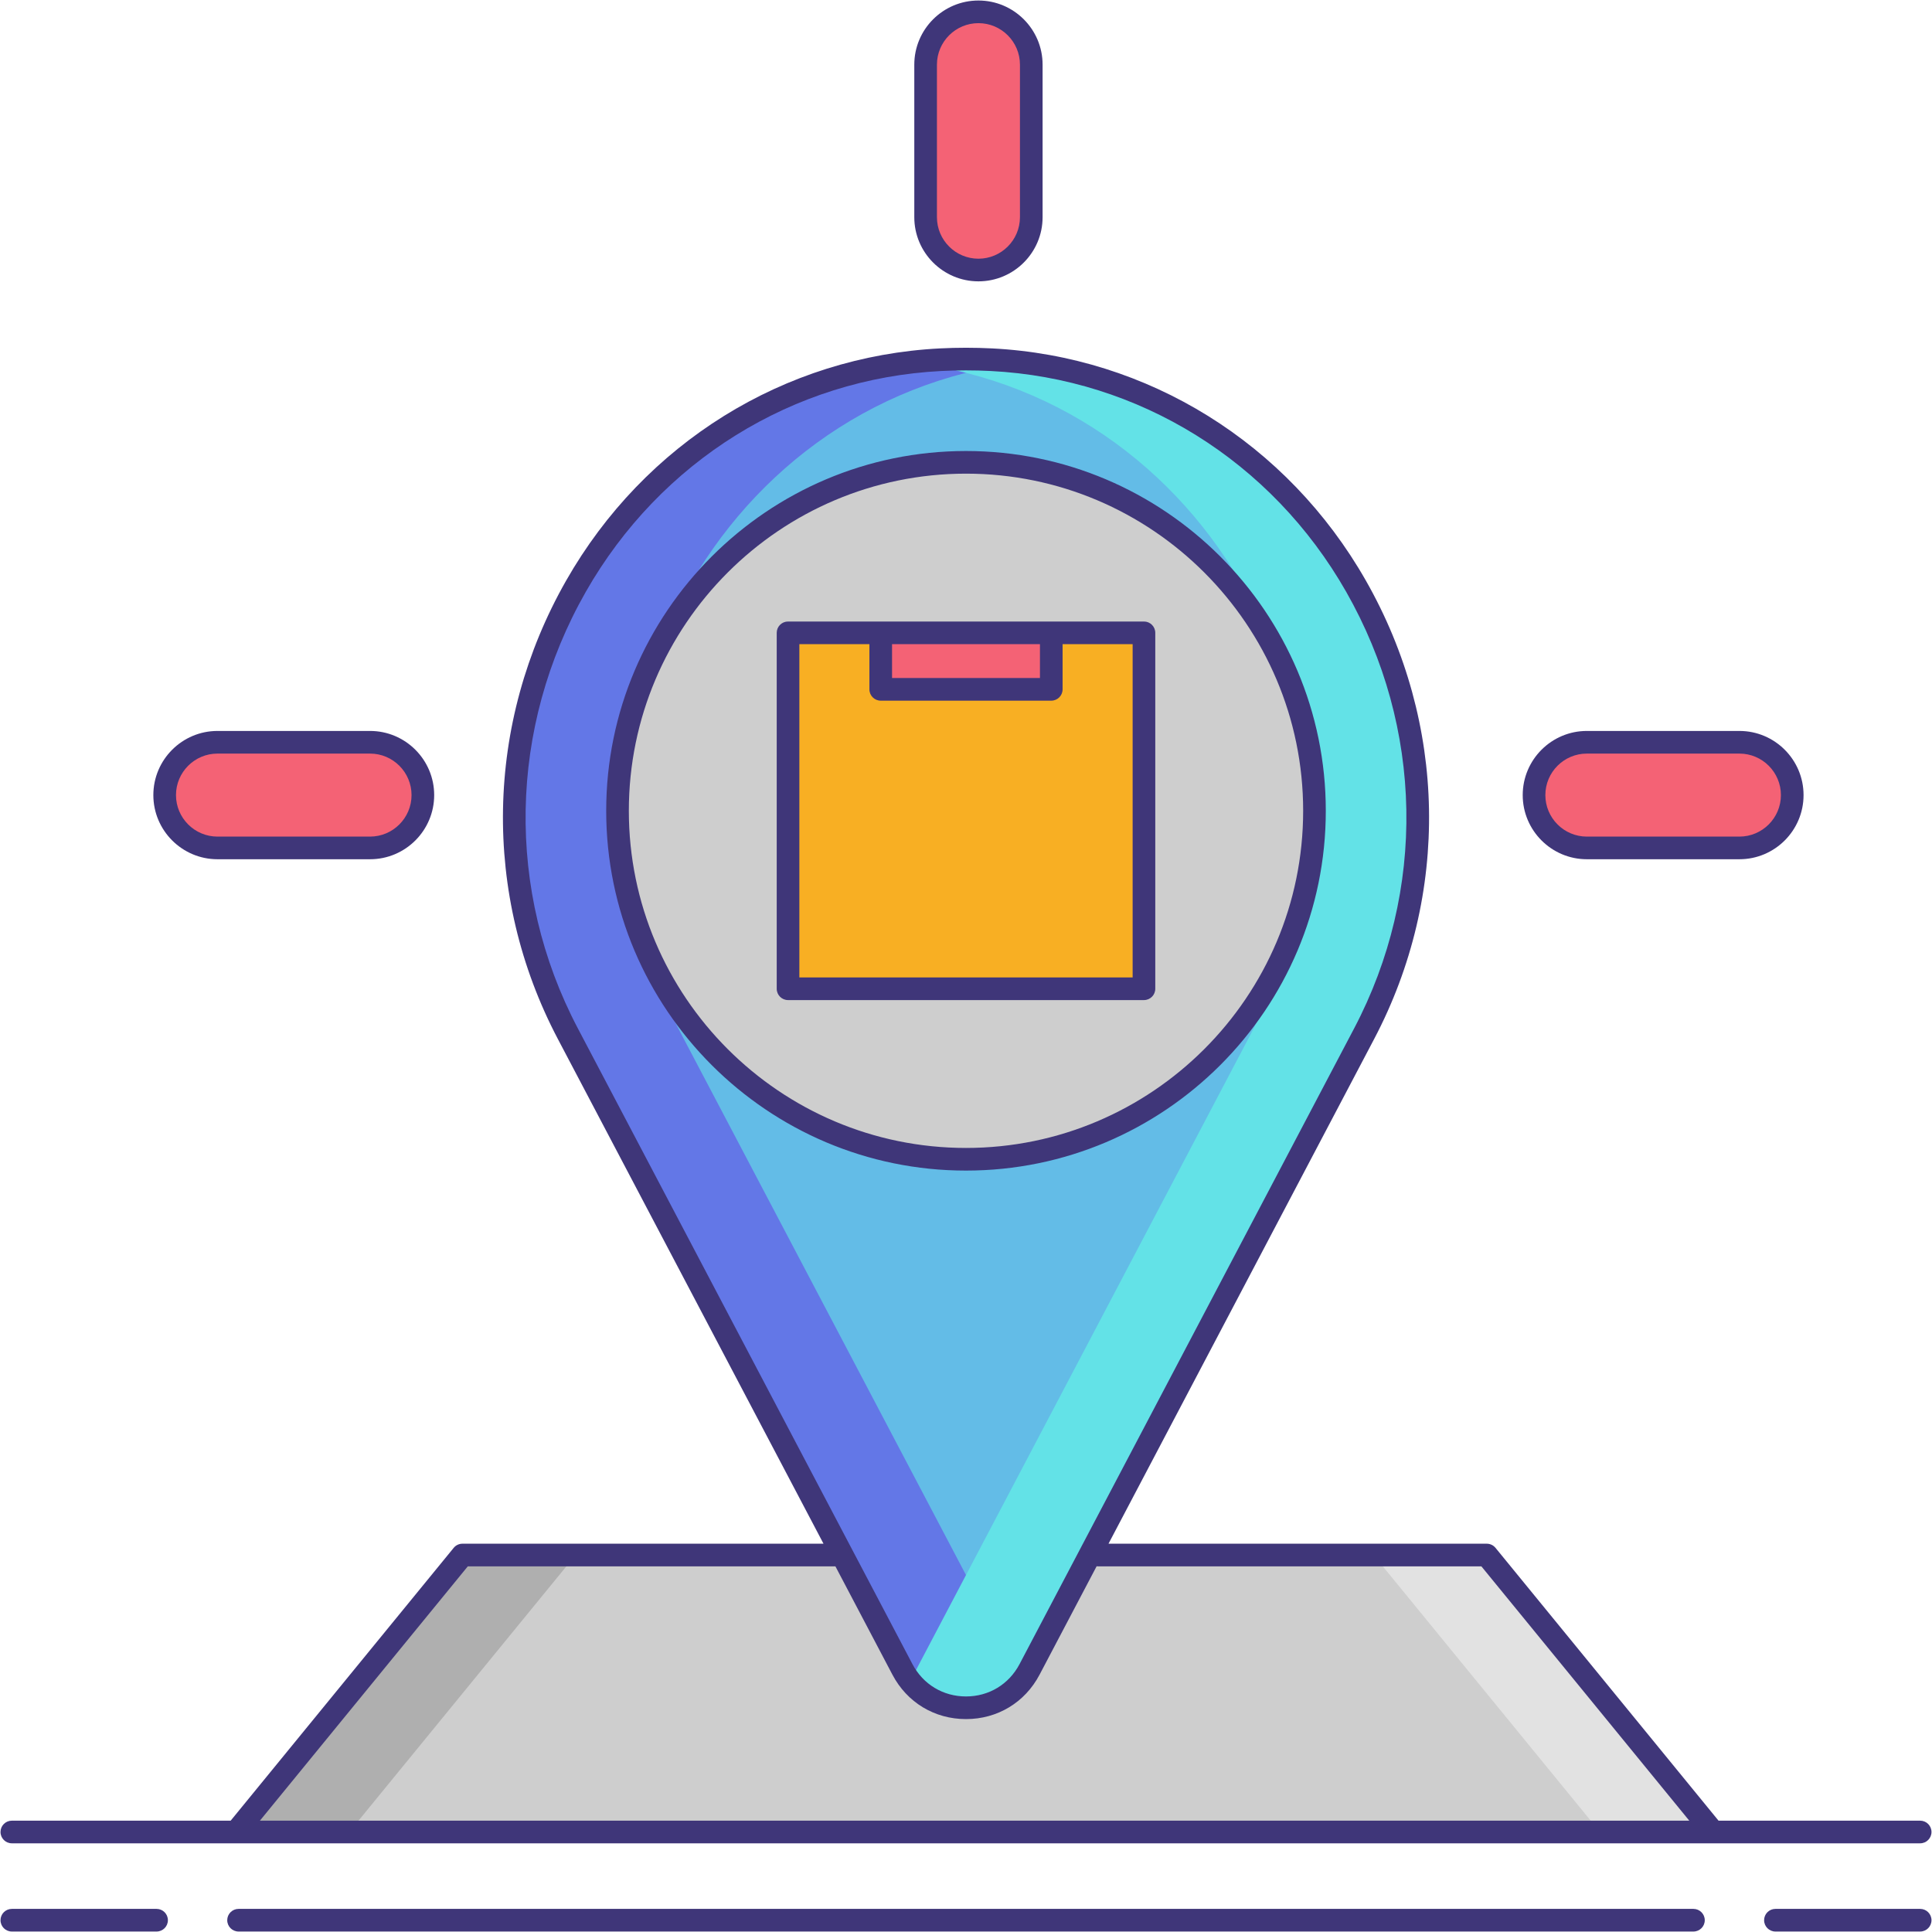
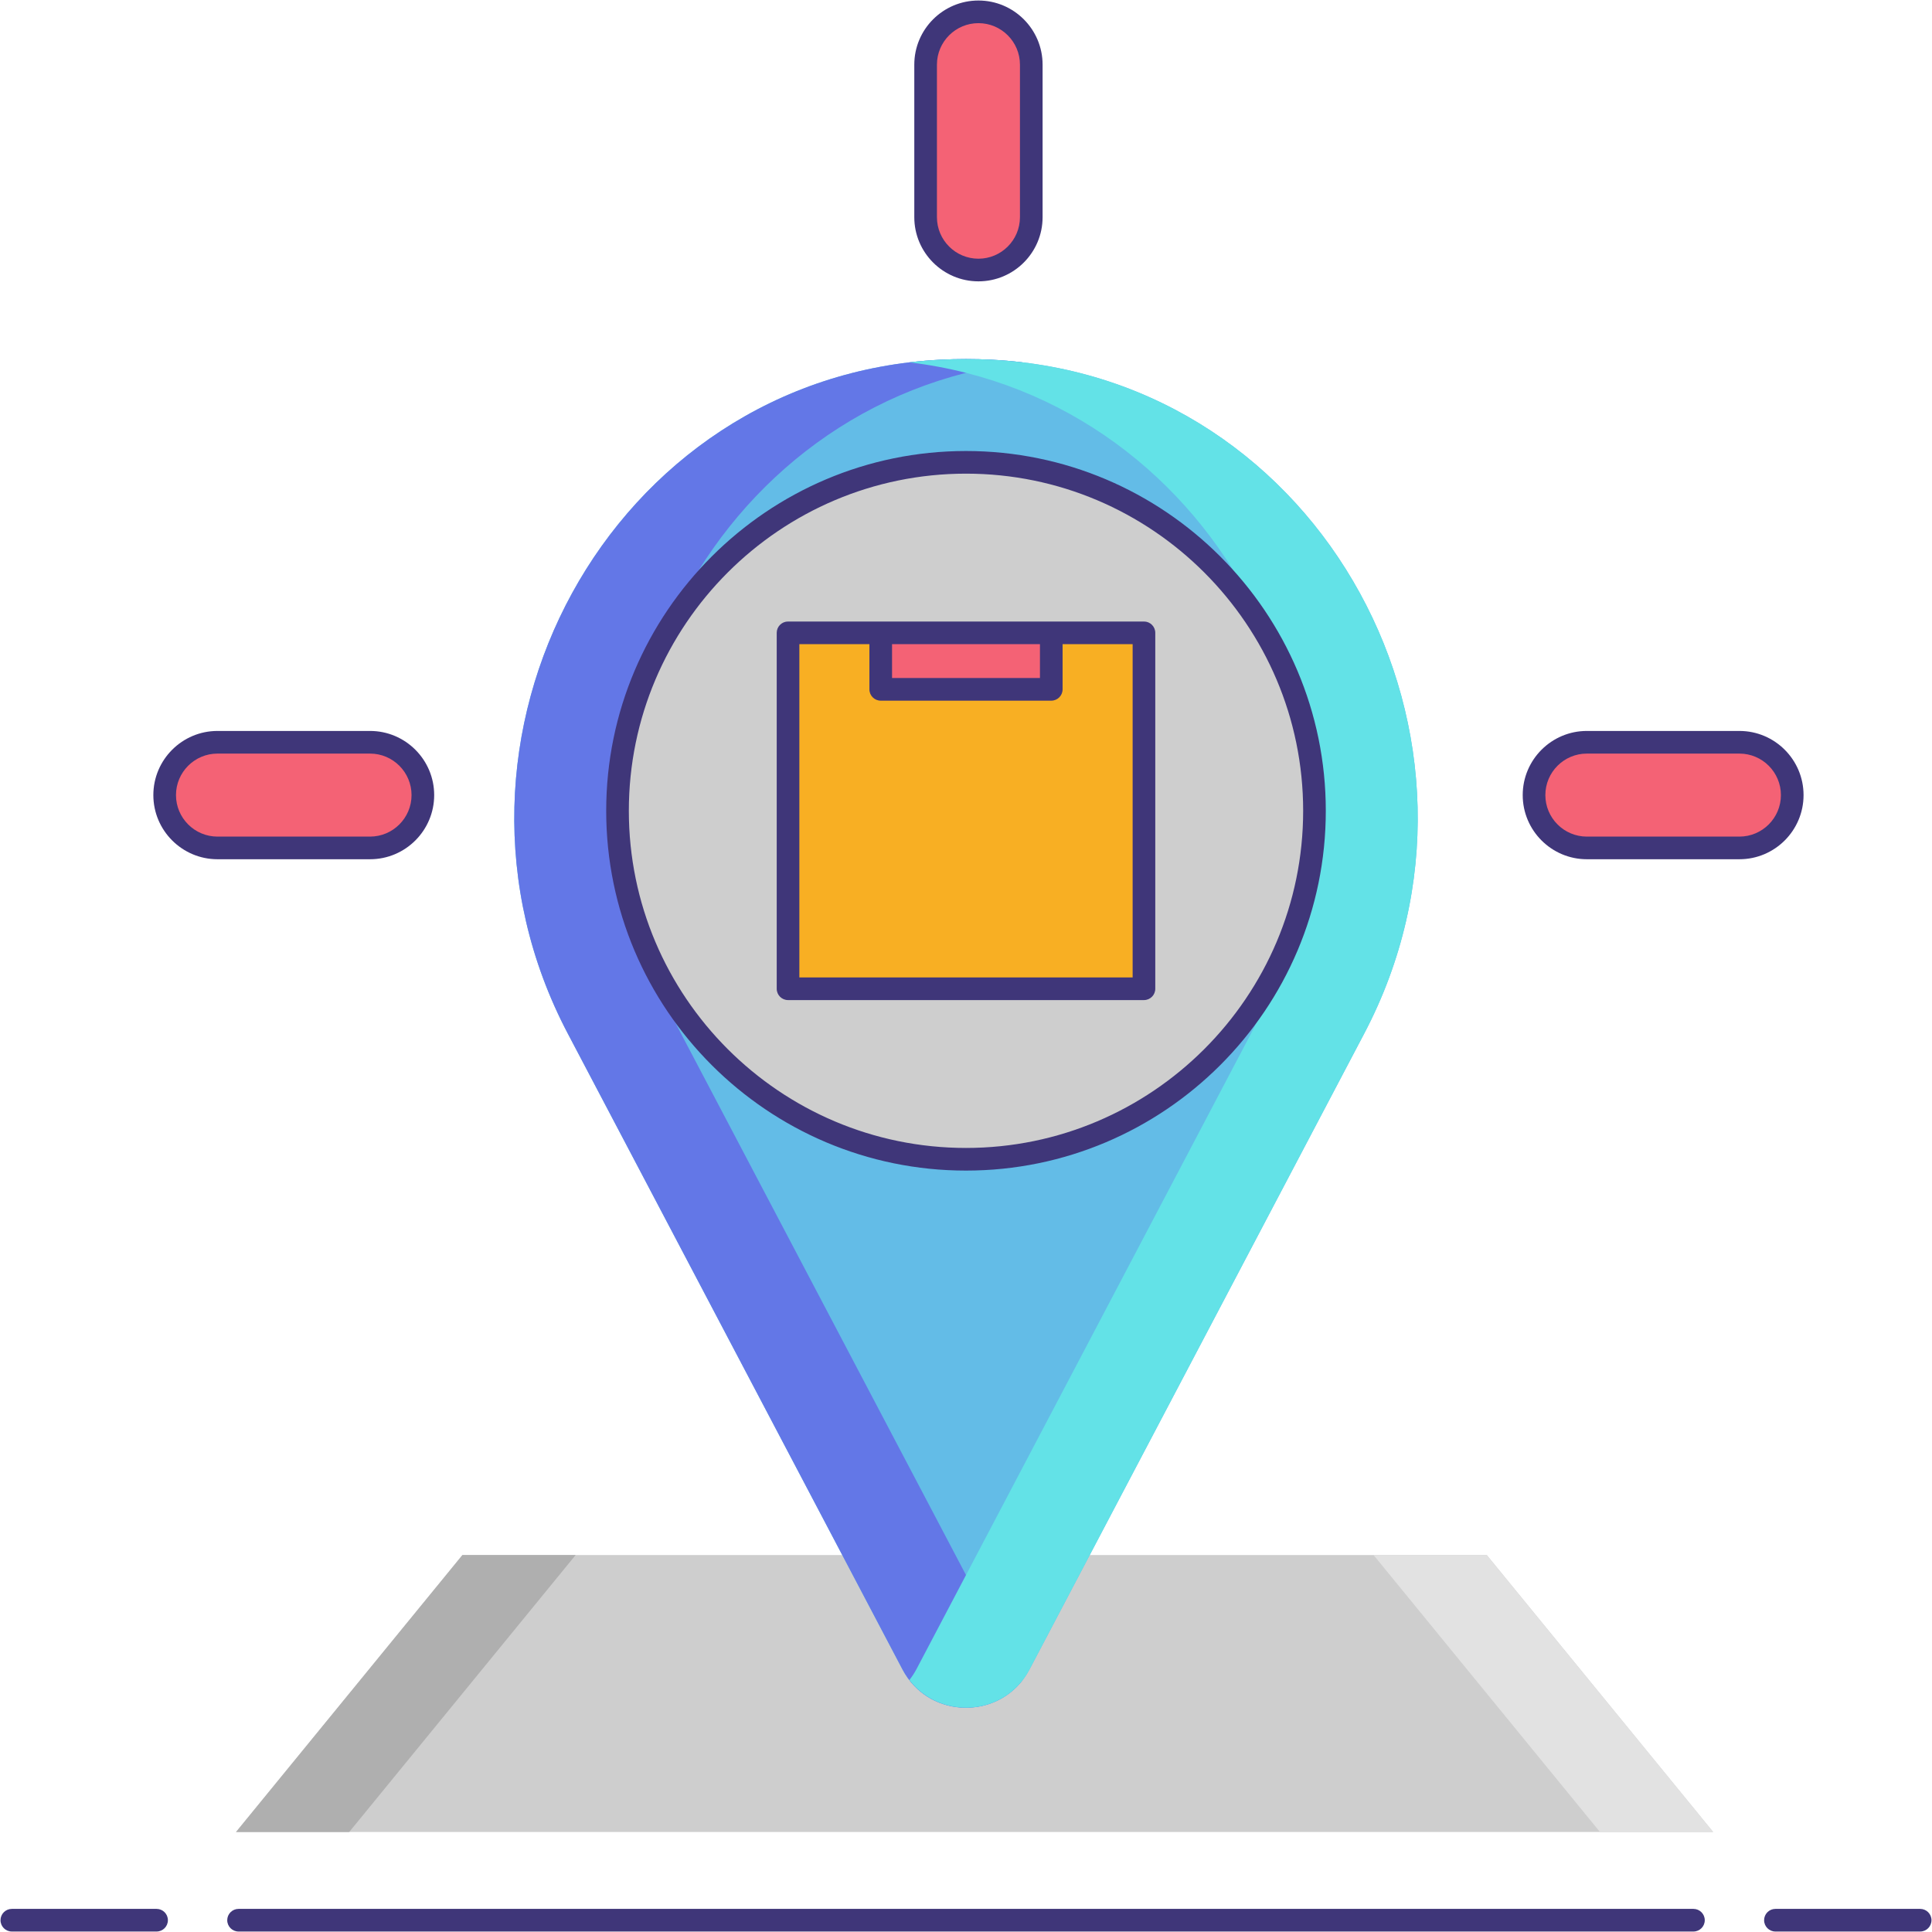
<svg xmlns="http://www.w3.org/2000/svg" version="1.1" id="Layer_1" x="0px" y="0px" viewBox="0 0 256 256" enable-background="new 0 0 256 256" xml:space="preserve">
  <g>
    <polygon fill="#CECECE" points="197.003,206.049 61.275,206.049 31.275,242.748 227.003,242.748  " />
    <g>
      <polygon fill="#AFAFAF" points="61.275,206.049 31.275,242.748 46.275,242.748 76.275,206.049   " />
    </g>
    <g>
      <polygon fill="#E2E2E2" points="197.003,206.049 227.003,242.748 212.003,242.748 182.003,206.049   " />
    </g>
    <path fill="#63BCE7" d="M76.311,138.996l43.267,82.207c3.568,6.779,13.275,6.779,16.843,0l43.267-82.207l1.069-2.031   c20.457-38.868-5.526-87.079-49.393-89.303c-1.115-0.056-2.236-0.085-3.365-0.085c-1.129,0-2.251,0.029-3.365,0.085   c-43.867,2.224-69.849,50.434-49.393,89.303L76.311,138.996z" />
    <path fill="#6377E7" d="M91.311,138.996l-1.069-2.031C70.437,99.335,94.161,52.948,135.5,48.014   c-1.36-0.162-2.738-0.281-4.135-0.352c-1.115-0.056-2.236-0.085-3.365-0.085c-1.129,0-2.251,0.029-3.365,0.085   c-43.867,2.224-69.849,50.434-49.393,89.303l1.069,2.031l43.268,82.207c3.298,6.266,11.829,6.727,15.922,1.411   c-0.336-0.436-0.651-0.898-0.922-1.411L91.311,138.996z" />
    <path fill="#63E2E7" d="M164.689,138.996l1.069-2.031c19.805-37.631-3.919-84.017-45.258-88.951   c1.36-0.162,2.738-0.281,4.135-0.352c1.115-0.056,2.236-0.085,3.365-0.085c1.129,0,2.251,0.029,3.365,0.085   c43.867,2.224,69.849,50.434,49.393,89.303l-1.069,2.031l-43.268,82.207c-3.298,6.266-11.829,6.727-15.922,1.411   c0.336-0.436,0.651-0.898,0.922-1.411L164.689,138.996z" />
    <circle fill="#CECECE" cx="128" cy="107.435" r="46.174" />
    <g>
      <rect x="104.419" y="83.854" fill="#F8AF23" width="47.162" height="47.162" />
      <rect x="116.701" y="83.854" fill="#F46275" width="22.598" height="7.488" />
    </g>
    <g>
      <path fill="#F46275" d="M129.649,35.78c-3.866,0-7-3.134-7-7V8.568c0-3.866,3.134-7,7-7s7,3.134,7,7V28.78    C136.649,32.647,133.516,35.78,129.649,35.78z" />
    </g>
    <g>
      <g>
        <path fill="#F46275" d="M230.479,112.354h-20.212c-3.866,0-7-3.134-7-7s3.134-7,7-7h20.212c3.866,0,7,3.134,7,7     S234.346,112.354,230.479,112.354z" />
      </g>
      <g>
        <path fill="#F46275" d="M49.031,112.354H28.819c-3.866,0-7-3.134-7-7s3.134-7,7-7h20.212c3.866,0,7,3.134,7,7     S52.897,112.354,49.031,112.354z" />
      </g>
    </g>
    <g>
      <path fill="#3F3679" d="M20.747,252.938H1.568c-0.828,0-1.5,0.671-1.5,1.5s0.672,1.5,1.5,1.5h19.179c0.828,0,1.5-0.671,1.5-1.5    S21.575,252.938,20.747,252.938z" />
      <path fill="#3F3679" d="M254.432,252.938h-19.179c-0.828,0-1.5,0.671-1.5,1.5s0.672,1.5,1.5,1.5h19.179c0.828,0,1.5-0.671,1.5-1.5    S255.26,252.938,254.432,252.938z" />
      <path fill="#3F3679" d="M224.39,252.938H31.61c-0.828,0-1.5,0.671-1.5,1.5s0.672,1.5,1.5,1.5H224.39c0.828,0,1.5-0.671,1.5-1.5    S225.218,252.938,224.39,252.938z" />
-       <path fill="#3F3679" d="M255.932,242.748c0-0.829-0.672-1.5-1.5-1.5h-26.718l-29.55-36.148c-0.285-0.349-0.711-0.551-1.161-0.551    h-50.12l35.203-66.885c10.072-19.138,9.662-41.839-1.098-60.727c-10.381-18.222-28.903-29.726-49.546-30.772    c-2.269-0.115-4.611-0.115-6.883,0c-20.643,1.047-39.165,12.551-49.546,30.773c-10.76,18.887-11.17,41.588-1.098,60.726    l35.203,66.885H61.275c-0.45,0-0.877,0.202-1.161,0.551l-29.55,36.148H1.568c-0.828,0-1.5,0.671-1.5,1.5s0.672,1.5,1.5,1.5h29.707    h195.728h27.429C255.26,244.248,255.932,243.577,255.932,242.748z M76.569,136.267c-9.593-18.227-9.2-39.851,1.05-57.844    c9.872-17.329,27.476-28.268,47.092-29.262c1.085-0.055,2.191-0.083,3.289-0.083c1.099,0,2.205,0.028,3.289,0.083    c19.615,0.994,37.22,11.933,47.092,29.262c10.25,17.993,10.643,39.617,1.05,57.844l-44.336,84.238    c-1.412,2.682-4.064,4.283-7.095,4.283s-5.683-1.601-7.095-4.283l-43.267-82.208L76.569,136.267z M34.439,241.248l27.547-33.699    h48.71l7.554,14.354c1.939,3.686,5.584,5.886,9.749,5.886s7.81-2.2,9.749-5.886l7.562-14.367c0.046,0.004,0.09,0.014,0.137,0.014    h50.844l27.547,33.699H34.439z" />
      <path fill="#3F3679" d="M175.675,107.435c0-26.288-21.387-47.674-47.675-47.674s-47.675,21.387-47.675,47.674    s21.387,47.674,47.675,47.674S175.675,133.723,175.675,107.435z M83.325,107.435c0-24.633,20.041-44.674,44.675-44.674    s44.675,20.041,44.675,44.674S152.634,152.109,128,152.109S83.325,132.068,83.325,107.435z" />
      <path fill="#3F3679" d="M153.081,131.016V83.854c0-0.829-0.672-1.5-1.5-1.5h-12.282h-22.598h-12.282c-0.828,0-1.5,0.671-1.5,1.5    v47.162c0,0.829,0.672,1.5,1.5,1.5h47.162C152.409,132.516,153.081,131.844,153.081,131.016z M137.799,85.354v4.488h-19.598    v-4.488H137.799z M150.081,129.516h-44.162V85.354h9.282v5.988c0,0.829,0.672,1.5,1.5,1.5h22.598c0.828,0,1.5-0.671,1.5-1.5    v-5.988h9.282V129.516z" />
      <path fill="#3F3679" d="M129.649,37.28c4.687,0,8.5-3.813,8.5-8.5V8.568c0-4.687-3.813-8.5-8.5-8.5s-8.5,3.813-8.5,8.5V28.78    C121.149,33.467,124.963,37.28,129.649,37.28z M124.149,8.568c0-3.033,2.468-5.5,5.5-5.5s5.5,2.467,5.5,5.5V28.78    c0,3.033-2.468,5.5-5.5,5.5s-5.5-2.467-5.5-5.5V8.568z" />
      <path fill="#3F3679" d="M210.268,113.854h20.212c4.687,0,8.5-3.813,8.5-8.5s-3.813-8.5-8.5-8.5h-20.212    c-4.687,0-8.5,3.813-8.5,8.5S205.581,113.854,210.268,113.854z M210.268,99.854h20.212c3.032,0,5.5,2.467,5.5,5.5    s-2.468,5.5-5.5,5.5h-20.212c-3.032,0-5.5-2.467-5.5-5.5S207.235,99.854,210.268,99.854z" />
      <path fill="#3F3679" d="M28.819,113.854h20.212c4.687,0,8.5-3.813,8.5-8.5s-3.813-8.5-8.5-8.5H28.819c-4.687,0-8.5,3.813-8.5,8.5    S24.133,113.854,28.819,113.854z M28.819,99.854h20.212c3.032,0,5.5,2.467,5.5,5.5s-2.468,5.5-5.5,5.5H28.819    c-3.032,0-5.5-2.467-5.5-5.5S25.787,99.854,28.819,99.854z" />
    </g>
  </g>
</svg>